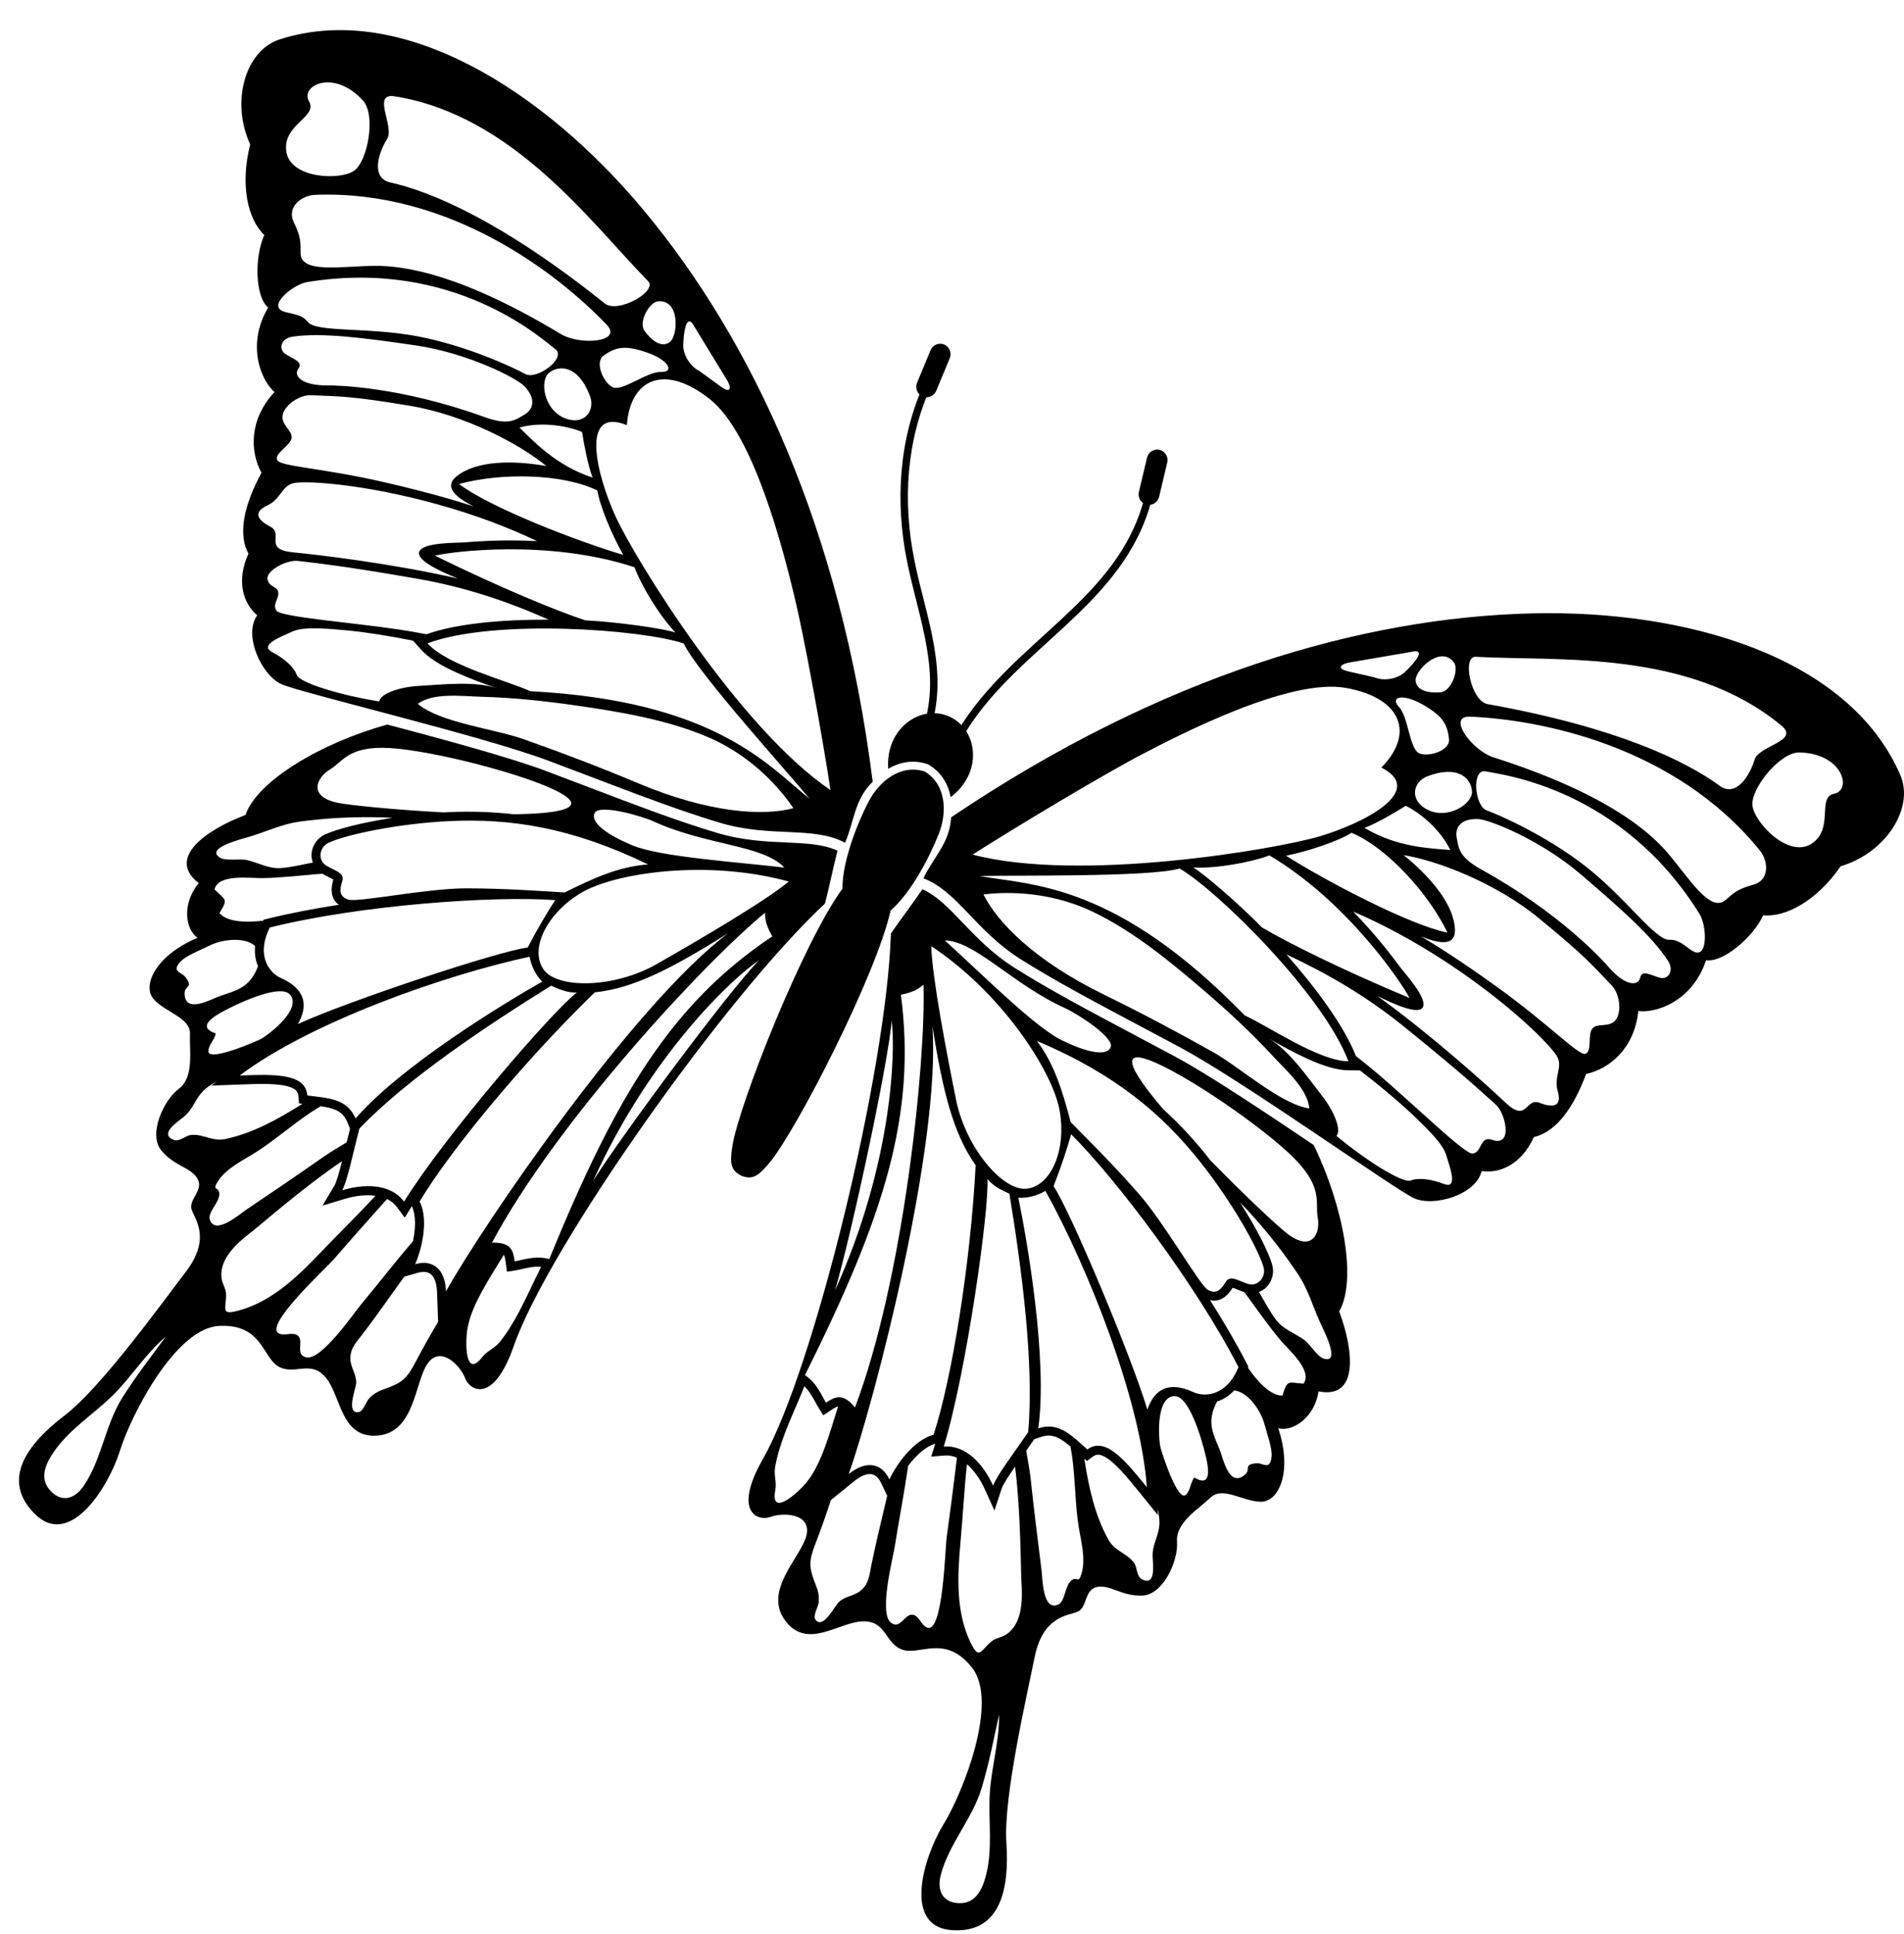
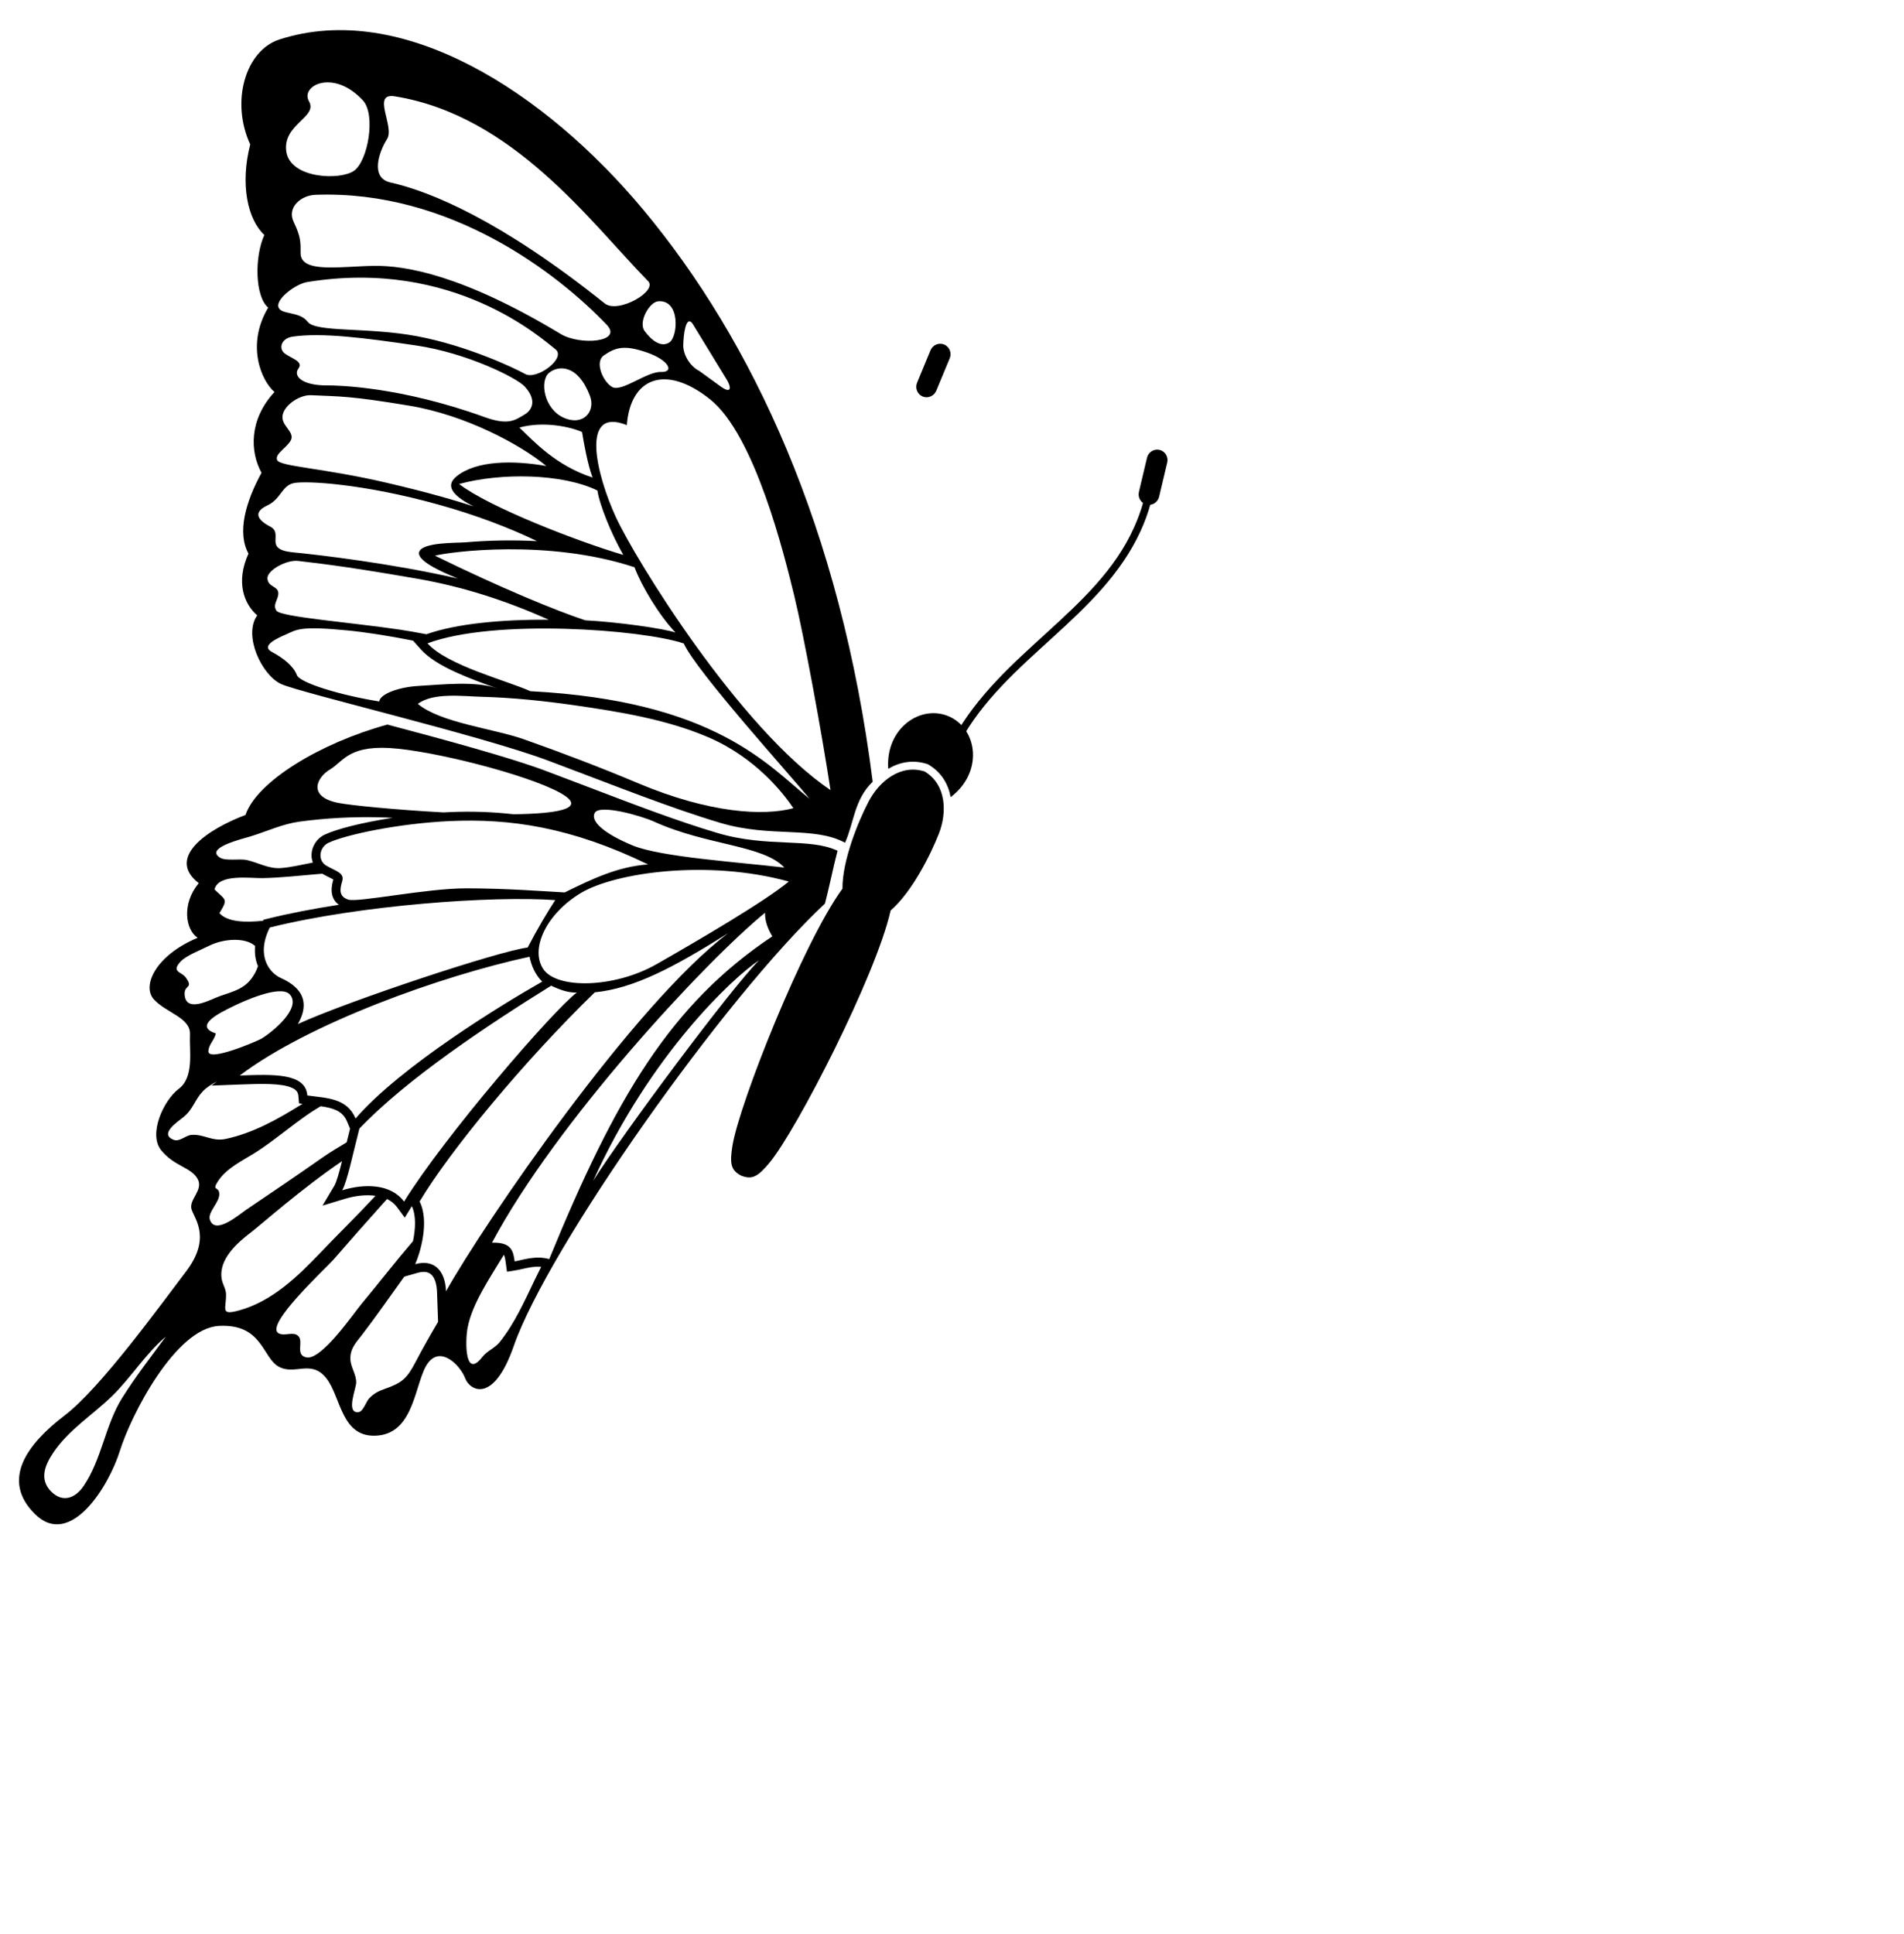
<svg xmlns="http://www.w3.org/2000/svg" height="712.4" preserveAspectRatio="xMidYMid meet" version="1.0" viewBox="-7.0 -11.1 701.5 712.4" width="701.5" zoomAndPan="magnify">
  <defs>
    <clipPath id="a">
      <path d="M 333 214 L 694.5 214 L 694.5 432 L 333 432 Z M 333 214" />
    </clipPath>
  </defs>
  <g>
    <g id="change1_2">
      <path d="M 219.867 179.301 C 212.789 163.898 206.488 138.512 223.953 145.508 C 225.227 128.246 238.004 122.801 254.555 135.949 C 271.121 149.086 281.977 193.406 285.586 208.195 C 289.203 222.977 295.941 259.809 298.988 279.961 C 265.25 257.152 226.945 194.723 219.867 179.301 Z M 188.406 243.527 C 179.629 239.547 157.836 234.078 150.516 225.898 C 174.988 216.715 229.617 220.758 244.914 225.945 C 249.805 236.543 284.512 274.805 291.301 283.18 C 276.105 270.984 256.492 247.082 188.406 243.527 Z M 228.16 277.457 C 214.203 271.586 200.074 266.195 185.801 261.164 C 175.062 257.379 155.051 255.098 146.949 248.188 C 152.637 243.914 163.461 245.395 170.422 245.574 C 181.867 245.883 193.379 247.09 204.699 248.711 C 221.086 251.066 238.625 253.91 253.938 260.48 C 271.672 268.082 281.902 281.547 285.312 286.621 C 274.289 289.559 254.473 288.512 228.16 277.457 Z M 132.734 247.305 C 118.445 245.012 103.465 240.477 102.367 237.566 C 101.172 234.363 97.527 231.367 93.242 229.098 C 88.953 226.828 94.816 224.164 98.543 222.535 C 102.277 220.906 103.305 219.391 121.121 221.145 C 128.176 221.84 136.535 223.184 145.18 224.898 L 148.055 228.109 C 150.656 231.035 154.969 233.848 161.18 236.652 C 166.055 238.855 171.395 240.793 176.219 242.5 C 168.16 239.637 155.641 241.125 147.281 241.582 C 140.121 241.965 133.035 244.492 132.734 247.305 Z M 94.84 213.859 C 93.285 211.523 95.754 209.629 95.531 207.207 C 95.312 204.77 91.789 205.172 91.535 202.059 C 91.289 198.938 98.723 195.023 102.816 195.535 C 109.18 196.359 116.812 196.902 146.426 202.035 C 164.059 205.078 179.777 210.352 195.164 217.172 C 178.258 217.09 161.273 218.57 150.117 222.547 C 146.484 221.852 143.117 221.266 140.219 220.832 C 122.777 218.234 96.387 216.188 94.84 213.859 Z M 226.766 197.863 C 229.359 204.762 235.891 215.664 241.887 221.922 C 237.695 220.465 220.703 218.035 208.625 217.41 C 197.887 213.859 177.801 205.625 153.254 193.602 C 158.777 192.16 194.91 187.359 226.766 197.863 Z M 92.586 182.91 C 87.473 180.266 86.422 177.453 91.488 175.094 C 96.535 172.746 96.77 167.855 101.195 166.875 C 105.629 165.902 127.004 167.098 154.492 174.77 C 168.211 178.57 180.836 183.395 190.867 188.25 C 182.016 187.785 173.141 187.941 164.316 188.699 C 161.215 188.941 148.48 188.594 147.426 192.27 C 146.574 195.289 154.609 199.145 161.695 202.023 C 137.574 196.477 109.938 193.219 100.938 192.367 C 89.773 191.285 97.707 185.566 92.586 182.91 Z M 95.105 158.367 C 93.992 155.93 99.965 153.117 100.422 150.289 C 100.871 147.453 96.305 145.375 97.176 141.633 C 98.043 137.887 103.523 134.305 107.59 134.484 C 118.41 134.984 121.746 134.68 143.805 138.344 C 164.344 141.738 184.688 152.609 194.277 160.562 C 182.09 158.441 168.551 158.488 161.258 164.34 C 156.25 168.348 161.207 172.281 167.477 175.426 C 160.738 173.27 151.363 170.441 135.473 166.742 C 111.75 161.219 96.203 160.805 95.105 158.367 Z M 102.949 124.656 C 104.988 121.984 99.996 120.836 97.785 119 C 95.57 117.152 96.68 113.527 100.812 112.91 C 111.648 111.34 127.379 113.387 146.273 116.156 C 165.164 118.934 183.453 128.133 186.344 131.301 C 191.496 136.957 188.266 140.449 186.383 141.539 C 182.98 143.504 180.594 145.816 171.578 142.562 C 140.512 131.309 117.238 130.859 113.645 130.883 C 104.156 130.961 100.91 127.324 102.949 124.656 Z M 95.57 101.973 C 94.723 98.961 101.941 93.488 106.219 92.801 C 160.117 84.008 192.73 113.793 197.605 117.527 C 201.855 120.777 190.727 129.027 186.5 126.676 C 182.281 124.328 164.965 116.203 146.719 112.77 C 128.469 109.336 109.371 111.438 106.344 107.438 C 103.332 103.41 96.402 104.992 95.57 101.973 Z M 101.219 70.707 C 98.582 65.234 103.973 60.852 109.195 60.668 C 158.883 58.789 198.699 89.836 216.516 108.52 C 222.648 114.941 206.762 116.254 199.582 111.938 C 163.359 90.094 142.281 86.711 130.938 86.836 C 118.828 86.961 103.672 89.77 103.746 82.109 C 103.766 78.219 103.863 76.195 101.219 70.707 Z M 98.48 44.691 C 97.07 34.66 110.211 32.062 106.852 26.258 C 103.508 20.477 115.793 14.09 126.695 25.875 C 131.562 31.141 128.574 48.094 123.484 51.77 C 118.402 55.438 99.922 54.754 98.48 44.691 Z M 138.48 24.387 C 182.051 31.406 210.57 70.773 231.59 92.273 C 235.891 95.934 220.711 104.609 215.809 100.684 C 177.691 70.172 151.641 59.422 136.879 56.133 C 129.289 54.445 132.625 44.797 135.598 40.164 C 138.551 35.523 129.707 22.965 138.48 24.387 Z M 235.488 99.887 C 243.734 99.211 242.809 112.918 239.656 115.023 C 236.512 117.102 232.969 114.191 230.508 110.863 C 228.047 107.547 232.262 100.152 235.488 99.887 Z M 215.387 119.891 C 219.945 116.66 223.32 115.988 231.348 118.75 C 239.367 121.504 241.695 126.094 236.48 125.918 C 231.258 125.77 222.008 133.488 218.523 131.457 C 215.02 129.43 212.117 122.211 215.387 119.891 Z M 195.301 126.227 C 198.793 123.391 205.973 123.117 210.379 134.812 C 212.469 140.406 207.926 146.055 200.598 142.738 C 193.285 139.418 191.812 129.047 195.301 126.227 Z M 213.113 169.602 C 213.855 174.777 218.215 185.59 222.648 193.316 C 205.922 188.391 173.258 175.773 162.152 167.199 C 177.273 163.031 200.121 163.238 213.113 169.602 Z M 184.379 146.398 C 193.461 143.91 203.441 146.23 207.449 148.051 C 208.141 152.352 209.523 160.031 211.32 164.812 C 197.859 160.461 189.594 151.43 184.379 146.398 Z M 248.031 107.922 L 261.086 129.281 C 262.789 132.605 261.707 133.547 258.672 131.383 L 250.652 125.551 C 247.301 123.914 244.641 119.605 244.73 115.988 C 244.824 112.344 245.59 105.109 248.031 107.922 Z M 314.531 276.875 C 302.738 183.445 269.984 114.117 230.074 66.25 C 193.719 22.641 141.188 -11.137 95.953 3.441 C 83.488 7.469 77.879 26.215 85.184 42.109 C 81.398 56.859 84.25 69.766 90.383 75.449 C 86.738 83.48 86.898 98.062 91.797 102.223 C 83.621 115.945 89.242 129.148 94.133 133.305 C 84.66 143.52 85.109 155.34 89.34 163.066 C 83.434 173.938 80.316 185.098 84.543 192.832 C 79.809 203.262 82.871 211.43 87.77 215.582 C 82.52 222.887 89.383 237.613 96.621 240.902 C 103.84 244.18 170.312 259.816 195.117 269.156 C 219.926 278.465 239.641 286.426 258.305 292.012 C 277.059 297.602 292.656 293.078 304.336 299.348 C 307.621 292.129 307.688 283.438 314.531 276.875" fill="inherit" />
    </g>
    <g id="change1_3">
      <path d="M 182.613 453.566 C 182.117 449.805 181.457 446.422 174.266 446.68 C 197.867 402.344 252.367 343.598 274.871 325.125 C 274.797 328.184 275.805 330.848 277.543 333.836 C 240.18 358.805 219.895 392.84 195.359 452.719 C 190.266 451.285 185.477 453.105 182.613 453.566 Z M 190.133 460.129 C 186.281 468.105 182.664 476.371 177.094 483.316 C 175.27 485.578 172.551 486.438 170.688 488.812 C 164.344 496.934 164.426 483.625 165.148 478.77 C 165.195 478.508 165.23 478.25 165.289 478.004 C 166.895 469.285 173.574 459.504 178.633 451.129 C 178.906 451.629 179.121 452.434 179.328 454.008 L 179.785 457.383 L 183.141 456.836 C 183.82 456.727 184.602 456.551 185.449 456.359 C 187.488 455.895 189.91 455.363 192.387 455.578 C 191.457 457.492 190.625 459.105 190.133 460.129 Z M 157.32 464.594 C 157.016 456.5 152.566 452.719 145.969 454.598 C 147.797 450.562 151.316 438.934 147.613 431.508 C 158.785 412.762 186.117 379.715 212.141 354.453 C 226.48 353.016 240.945 345.453 261.316 332.645 C 226.516 358.77 171.301 439.617 157.32 464.594 Z M 146.199 490.473 C 142.914 496.742 141.203 498.281 134.781 500.535 C 132.234 501.434 130.797 502.191 128.984 504.07 C 127.918 505.184 126.812 508.859 125.133 509.086 C 120.281 509.727 124.176 500.504 124.234 498.246 C 124.309 495.184 122.203 492.648 122.098 489.645 C 121.945 485.645 124.184 483.484 126.406 480.59 C 131.66 473.762 136.695 466.434 141.809 459.371 C 141.859 459.32 141.902 459.246 141.969 459.188 L 146.875 457.781 C 148.016 457.441 149.629 457.199 150.949 457.801 C 153.422 458.91 153.926 462.613 154.012 464.711 L 154.41 475.832 C 151.566 480.656 148.797 485.504 146.199 490.473 Z M 105.867 488.926 C 101.594 488.016 105.027 483.109 102.867 481.039 C 101.027 479.266 97.816 481.277 95.645 480.059 C 90.281 477.02 113.195 456.012 115.891 452.891 C 121.945 445.906 128.062 438.992 134.215 432.133 C 134.672 431.621 135.156 431.105 135.613 430.598 C 137.059 431.305 138.289 432.273 139.215 433.52 L 142.125 437.453 L 144.688 433.293 C 144.711 433.27 144.719 433.234 144.73 433.211 C 146.398 436.77 146.066 441.797 145.16 446.105 C 138.715 453.613 132.625 461.508 126.312 469.078 C 123.336 472.609 111.484 490.105 105.867 488.926 Z M 81 471.656 C 73.965 473.578 76.414 470.988 76.281 465.566 C 76.234 463.703 74.992 461.949 74.688 460.094 C 73.438 452.773 80.465 446.68 85.617 442.754 C 88.918 440.242 104.223 426.676 119.02 416.645 C 117.996 420.711 116.973 424.379 116.199 425.676 L 111.832 433.02 L 120.016 430.543 C 124.145 429.297 128.043 428.945 131.352 429.41 C 124.773 436.516 117.73 443.352 111.102 450.312 C 102.699 459.145 93.102 468.387 81 471.656 Z M 70.309 438.145 C 69.453 435.348 74.078 431.73 73.785 428.504 C 73.547 425.859 70.969 427.688 73.281 424.086 C 76.414 419.18 82.562 416.359 87.312 413.344 C 93.801 409.215 100.387 403.477 107.418 398.734 C 108.645 397.93 109.902 397.156 111.16 396.414 C 113.223 396.707 115.145 397.09 116.746 397.82 C 118.762 398.734 120.059 400.082 120.934 402.203 L 121.973 404.684 C 121.531 406.355 121.141 408.035 120.723 409.707 C 117.871 411.453 114.918 413.141 112.031 415.164 C 102.508 421.836 93.203 428.145 83.645 434.594 C 81.305 436.164 72.164 444.141 70.309 438.145 Z M 23.832 536.281 C 20.758 540.84 16.078 542.605 11.84 538.336 C 7.348 533.812 9.602 528.48 12.738 523.863 C 18.344 515.605 27.137 510.098 34.188 503.285 C 41.273 496.398 46.555 487.652 54.094 481.277 C 48.512 488.891 43.078 495.793 38.008 503.871 C 31.742 513.875 30.492 526.492 23.832 536.281 Z M 76.227 408.449 C 71.137 409.547 68.242 406.629 63.531 406.984 C 61.312 407.152 59.156 409.672 56.93 408.773 C 51.629 406.629 58.266 402.27 60.605 400.406 C 64.09 397.613 64.746 394.086 67.641 391 C 68.973 389.555 70.887 388.348 72.914 387.289 L 70.918 388.812 L 81.449 388.406 C 88.91 388.133 96.637 387.848 100.57 389.629 C 102.391 390.449 102.824 391.449 102.941 392.695 L 103.156 395.344 L 104.445 395.531 C 104.238 395.656 104.008 395.801 103.812 395.914 C 95.289 401.246 86.141 406.328 76.227 408.449 Z M 78.703 359.691 C 82.488 357.805 96.172 351.566 99.68 355.137 C 99.715 355.176 99.746 355.219 99.789 355.242 C 104.34 360.352 92.91 369.441 89.184 371.605 C 88.004 372.277 69.43 380.395 69.77 376.062 C 69.961 373.527 71.898 372.219 72.523 369.598 C 63.773 366.754 74.688 361.672 78.703 359.691 Z M 61.078 355.801 C 60.465 351.367 64.59 353.348 61.434 348.965 C 59.941 346.859 55.914 347.035 59.566 343.09 C 61.594 340.895 67.141 338.766 69.988 337.328 C 75.453 334.598 83.453 334.156 86.98 337.379 C 86.738 340.164 87.156 342.434 87.754 344.098 C 87.844 344.34 87.984 344.531 88.059 344.773 C 87.762 345.652 87.387 346.574 86.805 347.59 C 83.82 352.941 79.703 353.902 73.98 355.852 C 71.059 356.84 61.961 362.137 61.078 355.801 Z M 72.039 316.551 C 73.398 310.703 85.164 312.457 89.625 312.383 C 96.547 312.25 103.332 311.461 110.129 310.887 C 110.66 310.836 111.219 310.801 111.766 310.77 C 112.555 311.211 113.34 311.637 114.055 311.984 C 114.637 312.266 115.375 312.633 115.824 312.898 C 115.219 314.91 114.094 319.504 117.863 322.199 C 108.531 323.645 99.555 325.355 91.594 327.344 L 90.105 327.711 L 89.914 328.094 C 83.742 328.75 76.875 328.684 73.84 325.289 C 77.215 319.801 76.059 320.582 72.039 316.551 Z M 74.121 304.883 C 68.191 301.262 82.332 297.926 85.422 296.977 C 91.406 295.121 97.109 292.422 103.367 291.57 C 113.039 290.266 122.902 289.742 132.691 289.977 C 134.375 290.016 136.02 290.074 137.633 290.176 C 126.48 291.887 117.09 294.273 112.656 296.355 C 109.828 297.66 107.906 300.531 107.773 303.648 C 107.715 304.703 107.941 305.703 108.273 306.645 C 104.355 307.383 100.465 308.391 96.461 308.68 C 91.938 309.008 88.246 306.699 83.984 305.73 C 81.449 305.137 76.234 306.152 74.121 304.883 Z M 114.66 272.301 C 119.691 269.312 121.59 262.809 139.695 264.715 C 157.77 266.594 192.195 275.785 201.262 282.121 C 208.184 286.953 197.805 288.66 182.199 288.852 C 174.504 287.988 166.703 287.695 158.551 288.07 C 157.855 288.094 157.164 288.152 156.48 288.18 C 138.832 287.23 121.93 285.551 117.48 284.645 C 106.277 282.34 109.629 275.285 114.66 272.301 Z M 231.781 307.344 C 220.824 308.098 211.285 312.598 201.062 317.656 C 193.305 317.23 179.238 316.141 164.676 316.148 C 150.109 316.148 124.781 321.43 121.324 320.301 C 117.855 319.176 118.129 316.641 119.078 313.547 C 120.043 310.461 116.789 309.855 113.297 307.832 C 109.812 305.812 110.699 300.922 114.047 299.359 C 120.508 296.348 139.773 292.246 158.703 291.371 C 180.793 290.375 203.199 293.484 231.781 307.344 Z M 234.059 291.605 C 253.457 300.398 274.301 300.156 281.977 308.5 C 264.824 306.453 236.527 304.641 226.105 300.355 C 215.703 296.055 210.312 291.422 212.168 288.285 C 214.031 285.16 228.934 289.277 234.059 291.605 Z M 193.121 345.828 C 188.164 338.273 194.512 325.266 207.168 317.773 C 219.836 310.293 253.812 305.422 283.613 313.637 C 275.066 320.801 250.438 335.215 234.949 344.055 C 219.461 352.922 198.078 353.371 193.121 345.828 Z M 188.105 341.336 C 188.77 344.73 190.316 348.09 192.762 350.512 C 178.496 358.613 140.711 381.594 123.992 400.938 C 120.832 393.32 113.281 393.43 106.227 392.438 C 105.57 384.188 93.898 384.637 81.324 385.102 C 106.844 365.805 155.816 348.316 188.105 341.336 Z M 96.328 349.105 C 92.676 347.449 87.047 341.371 92.395 330.574 C 125.715 322.289 174.488 318.836 197.562 320.477 C 194.656 324.926 190.949 331.152 187.422 337.941 C 176.699 339.258 121.648 357.523 102.734 366.133 C 108.988 355.293 99.98 350.77 96.328 349.105 Z M 125.406 404.656 C 143.031 386.191 172.676 366.547 196.059 352.008 C 198.609 353.172 201.91 354.668 205.508 354.535 C 196.754 361.156 156.781 407.43 141.867 431.551 C 136.938 424.895 127.234 424.895 119.062 427.371 C 120.922 424.238 123.043 413.738 125.406 404.656 Z M 211.535 423.895 C 232.777 377.059 263.188 348.938 272.652 342.641 C 262.09 353.297 222.555 406.391 211.535 423.895 Z M 296.941 321.758 C 298.363 316.473 299.816 309.062 301.574 302.285 C 301.488 302.262 301.414 302.227 301.316 302.176 C 296.199 299.855 289.945 299.574 282.719 299.258 C 275.156 298.918 266.598 298.531 257.199 295.723 C 242.66 291.391 227.488 285.59 209.953 278.906 C 204.789 276.941 199.391 274.902 193.762 272.766 C 180.977 267.977 157.016 261.461 135.723 255.816 C 111.152 262.543 87.645 276.723 83.445 289.117 C 69.422 294.391 54.043 304.828 66.227 314.23 C 59.832 321.965 61.359 331.379 65.812 334.363 C 50.273 340.871 45.176 352.105 49.699 357.062 C 54.234 362.027 63.277 363.793 63 369.914 C 62.719 376.047 64.613 385.652 58.906 389.961 C 53.219 394.246 47.562 406.695 52.379 412.625 C 57.184 418.566 63.324 418.855 65.762 423.105 C 68.223 427.34 62.234 430.875 63.656 434.641 C 65.07 438.418 70.695 445.34 61.453 457.418 C 52.219 469.492 30.172 500.145 16.797 510.332 C 3.414 520.527 -7.043 533.922 5.926 546.695 C 18.891 559.457 33.066 536.5 37.172 523.352 C 41.266 510.176 57.645 478.219 73.672 477.336 C 89.699 476.504 89.668 488.996 95.645 492.324 C 101.645 495.68 107.531 489.578 113.156 496.52 C 118.762 503.438 118.578 518.992 132.293 517.719 C 146.02 516.438 145.82 497.582 150.668 491.02 C 155.523 484.473 162.695 492.094 164.383 496.625 C 166.078 501.156 174.797 506.281 182.289 484.738 C 194.824 448.707 259.949 356.223 296.941 321.758" fill="inherit" />
    </g>
    <g clip-path="url(#a)" id="change1_1">
-       <path d="M 351.355 303.715 C 368.512 292.746 400.688 273.555 414.199 266.555 C 427.684 259.539 468.191 238.516 488.984 242.332 C 509.789 246.133 514.105 259.348 501.953 271.652 C 518.723 280.211 495.453 292.172 479.203 296.988 C 462.934 301.812 390.746 314.098 351.355 303.715 Z M 353.996 311.625 C 364.762 311.219 416.414 312.141 427.609 308.848 C 441.582 316.957 480.609 355.402 489.809 379.871 C 478.828 379.746 460.383 366.945 451.605 362.969 C 404.07 314.055 373.188 315.035 353.996 311.625 Z M 355.34 318.402 C 361.418 317.633 378.277 316.461 395.668 324.793 C 410.699 331.996 424.398 343.332 436.961 354.113 C 445.641 361.562 454.117 369.434 461.887 377.844 C 466.602 382.957 474.855 390.137 475.379 397.223 C 464.832 395.676 449.949 382.125 440.027 376.527 C 426.844 369.109 413.477 362.023 399.879 355.367 C 374.227 342.863 360.402 328.629 355.34 318.402 Z M 480.125 392.629 C 474.969 386.035 467.859 375.629 460.383 371.445 C 464.855 373.949 469.82 376.719 474.695 378.93 C 480.902 381.754 485.84 383.141 489.766 383.176 L 494.074 383.23 C 501.055 388.605 507.566 394.012 512.738 398.859 C 525.789 411.094 525.324 412.875 526.555 416.758 C 527.797 420.652 529.641 426.809 525.109 425.078 C 520.566 423.355 515.926 422.582 512.723 423.777 C 509.797 424.867 496.527 416.594 485.398 407.344 C 487.328 405.258 484.551 398.27 480.125 392.629 Z M 500.387 384.27 C 498.156 382.375 495.508 380.238 492.586 377.949 C 488.234 366.938 478.156 353.188 466.977 340.504 C 482.23 347.609 496.562 355.957 510.453 367.219 C 533.801 386.125 539.246 391.516 544.055 395.766 C 547.148 398.496 549.09 406.703 546.566 408.551 C 544.062 410.414 542.059 407.512 540.078 408.934 C 538.102 410.363 538.316 413.484 535.512 413.84 C 532.742 414.195 513.836 395.691 500.387 384.27 Z M 512.309 356.539 C 487.098 345.977 467.668 336.277 457.926 330.539 C 449.5 321.871 436.492 310.676 432.633 308.488 C 441.285 308.871 453.793 306.609 460.695 304.016 C 489.566 321.074 509.777 351.441 512.309 356.539 Z M 547.691 395.102 C 541.117 388.887 520.457 370.223 500.414 355.75 C 507.242 359.16 515.441 362.68 517.148 360.043 C 519.227 356.832 510.562 347.48 508.707 344.973 C 503.457 337.832 497.734 331.047 491.562 324.711 C 501.82 329.059 513.77 335.391 525.684 343.207 C 549.535 358.852 564.508 374.141 566.703 378.125 C 568.891 382.094 565.355 385.484 566.914 390.852 C 568.469 396.199 565.664 397.262 560.301 395.176 C 554.934 393.062 555.852 402.793 547.691 395.102 Z M 544.23 352.234 C 530.973 342.711 522.688 337.52 516.613 333.867 C 523.113 336.52 529.332 337.66 529.059 331.254 C 528.652 321.906 519.777 311.684 510.152 303.914 C 522.473 305.895 544.039 314.055 560.109 327.262 C 577.41 341.469 579.363 344.164 586.867 351.98 C 589.676 354.918 590.586 361.414 588.348 364.523 C 586.102 367.652 581.527 365.574 579.688 367.785 C 577.855 369.988 579.68 376.344 577.117 377.102 C 574.566 377.867 564.012 366.445 544.23 352.234 Z M 585.586 345.055 C 583.238 342.324 567.586 325.109 538.664 309.141 C 530.289 304.496 530.441 301.18 529.664 297.328 C 529.266 295.199 529.738 290.449 537.41 290.605 C 541.691 290.691 560.656 298.402 575.188 310.801 C 589.711 323.195 601.621 333.676 607.57 342.875 C 609.82 346.395 607.801 349.621 604.98 349.164 C 602.137 348.703 597.988 345.711 597.328 348.988 C 596.664 352.301 591.781 352.234 585.586 345.055 Z M 608.051 335.098 C 603.043 335.453 592.062 319.711 577.461 308.258 C 562.844 296.762 545.32 289.074 540.785 287.445 C 536.23 285.824 535.113 272.008 540.363 273.059 C 546.375 274.281 590.27 279.203 619.156 325.566 C 621.449 329.242 622.074 338.273 619.254 339.633 C 616.445 340.977 613.059 334.73 608.051 335.098 Z M 628.828 320.391 C 623.09 325.488 615.23 312.223 607.352 303.035 C 599.984 294.414 583.547 280.766 543.273 267.898 C 535.281 265.348 525.824 252.512 534.691 252.902 C 560.469 254.008 610.055 263.531 641.371 302.176 C 644.656 306.211 644.93 313.164 639.059 314.785 C 633.203 316.398 631.738 317.805 628.828 320.391 Z M 638.652 285.551 C 638.07 279.297 648.863 265.887 656.035 266.086 C 672.07 266.527 675.367 279.977 668.801 281.273 C 662.23 282.57 668.926 294.168 660.441 299.707 C 651.934 305.254 639.234 291.797 638.652 285.551 Z M 639.426 268.809 C 637.879 274.09 632.812 282.945 626.543 278.348 C 614.371 269.398 589.102 256.879 541.055 248.27 C 534.883 247.172 531.387 230.031 536.992 230.863 C 567.004 232.523 615.422 228.066 649.398 256.238 C 656.227 261.902 640.973 263.523 639.426 268.809 Z M 523.711 243.93 C 519.578 244.246 515.07 243.512 514.551 239.762 C 514.062 236.004 523.77 226.285 528.691 232.941 C 530.605 235.547 527.828 243.586 523.711 243.93 Z M 516.109 266.504 C 512.281 265.207 512.008 253.168 508.441 249.336 C 504.895 245.527 509.871 244.262 517.223 248.469 C 524.574 252.688 526.297 255.684 526.871 261.23 C 527.277 265.23 519.926 267.789 516.109 266.504 Z M 519.41 287.406 C 512.09 284.086 513.348 276.949 518.938 274.844 C 530.641 270.438 535.164 276.027 535.34 280.527 C 535.496 285.004 526.723 290.723 519.41 287.406 Z M 526.324 332.461 C 512.539 329.75 481.539 313.473 466.809 304.133 C 475.57 302.367 486.574 298.531 490.957 295.68 C 504.297 301.27 519.492 318.34 526.324 332.461 Z M 495.73 293.875 C 500.52 292.078 507.211 288.055 510.902 285.75 C 514.918 287.57 523.238 293.566 527.336 302.027 C 520.109 301.402 507.883 301.137 495.73 293.875 Z M 510.484 236.574 C 507.832 239.055 502.836 239.871 499.383 238.422 L 489.727 236.227 C 486.09 235.379 486.09 233.93 489.707 233.039 L 514.379 228.789 C 518.121 228.789 513.164 234.113 510.484 236.574 Z M 333.23 312.465 C 345.648 317.121 352.504 331.848 369.07 342.27 C 385.555 352.648 404.543 362.246 427.891 374.781 C 451.246 387.305 506.793 427.031 514.004 430.309 C 521.223 433.586 536.844 429.062 538.883 420.297 C 545.227 421.25 553.395 418.18 558.137 407.75 C 566.738 405.84 573.074 396.141 577.383 384.531 C 585.992 382.633 595.184 375.18 596.613 361.32 C 602.969 362.262 616.602 357.812 621.559 342.625 C 627.914 343.574 638.984 334.082 642.617 326.062 C 650.938 326.93 662.539 320.566 671.148 308.016 C 687.926 303.051 698.348 286.48 693.156 274.453 C 674.344 230.812 614.332 213.512 557.57 214.852 C 495.258 216.348 421.527 237.332 343.426 289.984 C 343.004 299.473 336.508 305.238 333.23 312.465" fill="inherit" />
-     </g>
+       </g>
    <g id="change1_4">
-       <path d="M 289.57 495.469 C 318.492 437.57 330.742 399.891 324.922 355.344 C 328.312 354.668 330.984 353.68 333.246 351.617 C 334.152 380.711 325.836 460.41 308.004 507.379 C 303.484 501.781 300.484 503.527 297.324 505.617 C 295.785 503.164 293.996 498.363 289.57 495.469 Z M 289.363 499.578 C 291.16 501.309 292.348 503.484 293.355 505.316 C 293.762 506.09 294.145 506.797 294.52 507.371 L 296.324 510.266 L 299.16 508.387 C 300.477 507.496 301.215 507.121 301.781 507.008 C 298.805 516.348 295.844 527.801 290.336 534.754 C 290.188 534.961 290.027 535.152 289.852 535.352 C 286.676 539.113 276.695 547.93 278.656 537.797 C 279.207 534.828 278.059 532.215 278.574 529.371 C 280.129 520.605 283.973 512.43 287.434 504.277 C 287.883 503.23 288.547 501.539 289.363 499.578 Z M 336.508 366.781 C 340.285 390.535 344.117 406.395 352.461 418.133 C 350.598 454.348 343.719 496.676 336.965 517.438 C 328.953 519.547 322.508 529.836 320.68 533.871 C 317.758 527.684 311.961 526.828 305.684 531.918 C 315.281 504.949 339.75 410.156 336.508 366.781 Z M 299.129 541.496 L 307.777 534.488 C 309.41 533.164 312.512 531.109 314.988 532.238 C 316.305 532.832 317.176 534.219 317.684 535.293 L 319.871 539.902 C 319.855 539.992 319.828 540.074 319.812 540.152 C 317.867 548.645 315.68 557.262 313.984 565.719 C 313.285 569.305 313.125 572.406 310.016 574.926 C 307.68 576.824 304.391 576.898 302.137 578.984 C 300.484 580.5 296.109 589.508 293.383 585.441 C 292.449 584.035 294.488 580.766 294.621 579.242 C 294.852 576.633 294.469 575.059 293.473 572.547 C 290.934 566.227 290.961 563.922 293.523 557.316 C 295.551 552.105 297.383 546.82 299.129 541.496 Z M 322.734 558.211 C 324.262 548.469 326.184 538.688 327.59 528.895 C 330.242 525.371 333.797 521.828 337.578 520.723 C 337.57 520.754 337.562 520.789 337.547 520.805 L 336.109 525.48 L 340.992 525.078 C 342.527 524.953 344.059 525.246 345.555 525.859 C 345.473 526.559 345.414 527.242 345.324 527.941 C 344.227 537.074 343.035 546.23 341.766 555.398 C 341.207 559.488 340.465 590.555 334.652 588.512 C 332.316 587.676 331.699 583.953 329.16 583.727 C 326.176 583.469 324.738 589.293 321.262 586.672 C 316.66 583.203 322.02 562.773 322.734 558.211 Z M 346.855 557.301 C 347.727 547.727 348.234 537.922 349.258 528.289 C 351.777 530.477 354.098 533.648 355.871 537.57 L 359.391 545.359 L 362.051 537.238 C 362.508 535.801 364.594 532.625 366.988 529.18 C 369.18 546.906 369.039 567.363 369.328 571.5 C 369.77 577.961 369.812 587.262 363.488 591.152 C 361.867 592.129 359.738 592.359 358.309 593.559 C 354.141 597.012 353.816 600.57 350.598 594 C 345.117 582.746 345.758 569.438 346.855 557.301 Z M 376.766 567.605 C 375.336 556.172 373.945 545.016 372.703 533.453 C 372.312 529.938 371.656 526.625 371.086 523.316 C 372.074 521.91 373.07 520.496 374.055 519.074 L 376.59 518.219 C 378.762 517.492 380.641 517.578 382.652 518.484 C 384.266 519.227 385.805 520.414 387.395 521.77 C 387.66 523.199 387.895 524.656 388.102 526.121 C 389.164 534.52 389.176 543.262 390.348 550.848 C 391.195 556.422 393.133 562.898 391.504 568.488 C 390.305 572.598 389.988 569.473 387.844 571.016 C 385.23 572.922 385.547 578.793 382.879 579.984 C 377.137 582.547 377.113 570.418 376.766 567.605 Z M 354.672 647.582 C 357.418 638.441 359.047 629.816 361.086 620.59 C 361.25 630.465 358.156 640.203 357.641 650.059 C 357.152 659.863 358.789 670.105 356.262 679.77 C 354.863 685.152 352.328 690.375 345.98 689.969 C 339.977 689.594 338.223 684.91 339.609 679.586 C 342.613 668.117 351.289 658.875 354.672 647.582 Z M 392.602 526.961 C 392.559 526.742 392.5 526.477 392.469 526.234 L 393.465 527.094 L 395.602 525.512 C 396.602 524.773 397.648 524.438 399.473 525.262 C 403.395 527.043 408.27 533.059 412.984 538.852 L 419.617 547.047 L 419.426 544.543 C 419.992 546.766 420.324 549 420.133 550.945 C 419.699 555.164 417.488 557.992 417.668 562.449 C 417.805 565.422 418.902 573.297 413.785 570.719 C 411.656 569.637 412.121 566.359 410.781 564.562 C 407.938 560.785 403.871 560.547 401.324 555.988 C 396.395 547.129 394.188 536.891 392.602 526.961 Z M 432.996 533.18 C 431.441 535.387 431.734 537.703 429.953 539.52 C 426.91 542.621 420.797 523.301 420.531 521.969 C 419.707 517.727 419.016 503.152 425.855 503.211 C 425.902 503.23 425.969 503.219 426.012 503.219 C 431.027 503.512 435.328 517.91 436.398 522.02 C 437.539 526.336 440.902 537.898 432.996 533.18 Z M 442.406 523.031 C 440.094 517.445 438.105 513.719 440.168 507.945 C 440.57 506.84 440.992 505.949 441.449 505.133 C 441.691 505.051 441.934 505.02 442.172 504.934 C 443.82 504.285 445.809 503.105 447.738 501.102 C 452.48 501.617 457.418 507.938 458.961 513.836 C 459.773 516.945 461.805 522.508 461.488 525.488 C 460.922 530.824 458.41 527.684 455.84 527.941 C 450.465 528.457 454.684 530.262 450.934 532.707 C 445.582 536.234 443.578 525.887 442.406 523.031 Z M 465.488 503.012 C 460.93 502.988 456.363 497.848 452.785 492.766 L 452.953 492.375 L 452.246 491.012 C 448.496 483.707 443.887 475.832 438.82 467.855 C 443.348 468.91 446.059 465.043 447.164 463.262 C 447.672 463.43 448.422 463.738 449.012 463.988 C 449.758 464.297 450.594 464.617 451.453 464.91 C 451.781 465.352 452.121 465.785 452.43 466.223 C 456.488 471.723 460.348 477.344 464.805 482.645 C 467.676 486.055 476.758 493.758 473.258 498.621 C 467.574 498.254 467.402 496.875 465.488 503.012 Z M 473.531 482.504 C 469.996 479.941 465.82 478.684 463.09 475.051 C 460.672 471.848 458.875 468.254 456.844 464.816 C 457.77 464.445 458.668 463.969 459.434 463.238 C 461.695 461.086 462.578 457.738 461.711 454.762 C 460.348 450.039 455.957 441.402 449.898 431.891 C 451.039 433.027 452.18 434.242 453.328 435.477 C 459.922 442.676 466.035 450.453 471.426 458.59 C 474.902 463.863 476.641 469.941 479.188 475.656 C 480.5 478.602 487.297 491.449 480.652 489.363 C 478.305 488.613 475.652 484.023 473.531 482.504 Z M 467.344 443.402 C 463.73 440.656 451.34 429.043 439.004 416.387 C 438.57 415.852 438.148 415.297 437.707 414.758 C 432.625 408.367 427.277 402.688 421.547 397.48 C 411.43 385.617 405.891 376.668 414.059 378.699 C 424.816 381.344 454.391 401.207 467.742 413.566 C 481.059 425.941 477.414 431.656 478.488 437.406 C 479.578 443.16 476.449 450.32 467.344 443.402 Z M 435.121 416.82 C 446.93 431.641 456.555 448.84 458.527 455.676 C 459.566 459.23 456.473 463.121 452.645 461.824 C 448.82 460.535 446.215 458.48 444.527 461.234 C 442.84 463.996 441.109 465.859 437.973 464.012 C 434.863 462.148 422.145 439.602 412.555 428.645 C 402.98 417.684 392.883 407.805 387.469 402.246 C 384.539 391.215 381.629 381.078 375.016 372.344 C 404.254 384.73 421.348 399.535 435.121 416.82 Z M 402.258 374.547 C 401.117 378 394.074 376.992 383.984 371.992 C 373.91 366.98 353.906 346.875 341.074 335.312 C 352.41 335.605 365.949 351.449 385.355 360.25 C 390.473 362.59 403.383 371.09 402.258 374.547 Z M 345.266 394.137 C 341.73 376.637 336.367 348.613 336.125 337.469 C 361.934 354.477 380.648 383.266 383.352 397.73 C 386.047 412.195 380.434 425.535 371.5 426.773 C 362.539 427.996 348.801 411.609 345.266 394.137 Z M 415.547 536.766 C 407.633 527.008 400.277 517.918 393.633 522.852 C 388.242 518.191 383.344 512.445 375.539 515.082 C 379.066 489.773 371.492 446.195 368.195 430.125 C 371.625 430.359 375.184 429.316 378.18 427.598 C 394.172 456.484 413.262 504.852 415.547 536.766 Z M 415.73 508.172 C 409.762 488.266 387.254 434.809 381.172 425.867 C 383.957 418.746 386.215 411.828 387.645 406.742 C 404.062 423.023 433.59 462.008 449.301 492.531 C 444.695 503.672 436.418 503.43 432.758 501.766 C 429.105 500.109 419.773 496.324 415.73 508.172 Z M 358.898 536.207 C 355.355 528.422 348.977 521.129 340.715 521.77 C 349.051 494.672 357.551 434.117 356.793 423.188 C 359.039 425.977 362.34 427.473 364.902 428.637 C 369.344 455.793 374.086 491.035 371.812 516.477 C 366.535 524.23 360.02 532.738 358.898 536.207 Z M 321.52 364.809 C 323 376.086 321.875 417.484 300.625 464.32 C 306.52 444.5 320.453 379.789 321.52 364.809 Z M 274.074 526.379 C 262.781 546.207 272.387 549.395 276.918 547.695 C 281.453 545.98 291.898 546.355 290.172 554.332 C 288.422 562.293 274.102 574.562 282.168 585.715 C 290.246 596.895 301.84 586.516 310.738 586.18 C 319.645 585.832 318.957 594.281 325.41 596.586 C 331.852 598.914 341.238 590.664 351.16 603.266 C 361.059 615.906 347.785 649.277 340.582 661.023 C 333.371 672.773 325.418 698.566 343.574 699.922 C 361.734 701.27 364.922 684.578 363.789 667.793 C 362.648 651.023 371.191 614.242 374.203 599.34 C 377.211 584.441 386.129 584.102 389.891 582.688 C 393.664 581.273 392.387 574.438 397.191 573.512 C 402 572.555 406.25 576.973 413.887 576.684 C 421.52 576.398 427.176 563.949 426.652 556.836 C 426.121 549.707 434.605 544.793 439.035 540.559 C 443.473 536.316 450.758 541.965 457.469 542.113 C 464.184 542.246 469.289 531.02 463.949 515.031 C 469.121 516.422 477.223 511.379 478.82 501.457 C 493.918 504.434 491.637 485.988 486.406 471.98 C 492.953 460.66 488.137 433.621 477.023 410.703 C 458.75 398.395 438.082 384.637 426.062 378.184 C 420.746 375.34 415.641 372.645 410.766 370.031 C 394.18 361.238 379.848 353.637 367.008 345.555 C 358.707 340.34 352.777 334.133 347.551 328.676 C 342.555 323.445 338.203 318.91 333.09 316.602 C 333.004 316.551 332.922 316.523 332.84 316.492 C 328.914 322.266 324.289 328.246 321.242 332.793 C 319.664 383.32 292.941 493.23 274.074 526.379" fill="inherit" />
-     </g>
+       </g>
    <g id="change1_5">
      <path d="M 266.105 422.008 C 270.039 423.512 272.129 422.516 276.535 417.199 C 286.551 405.113 315.797 348.184 321.137 324.301 C 328.93 317.582 335.816 303.906 338.902 296.027 C 341.988 288.172 341.68 277.906 333.672 273.105 C 324.762 270.238 316.859 276.766 312.977 284.27 C 309.082 291.762 303.32 305.961 303.395 316.258 C 288.938 335.988 265.359 395.5 262.855 410.98 C 261.746 417.809 262.391 420.047 266.105 422.008" fill="inherit" />
    </g>
    <g id="change1_6">
      <path d="M 334.57 270.336 L 334.879 270.438 L 335.168 270.617 C 339.883 273.441 342.387 277.781 343.254 282.555 C 355.312 273.434 353.234 257.672 342.848 252.91 C 332.438 248.145 319.191 257.02 320.254 272.117 C 324.43 269.637 329.348 268.656 334.57 270.336" fill="inherit" />
    </g>
    <g id="change1_7">
-       <path d="M 327.191 195.723 C 322.742 173.586 324.164 150.688 333.547 130.004 C 334.078 128.82 334.637 127.648 335.227 126.5 L 337.664 127.758 C 337.098 128.855 336.555 129.996 336.039 131.137 C 326.934 151.203 325.52 173.496 329.867 195.172 C 334.02 216.156 343.426 237.406 335.035 259.621 L 332.48 258.668 C 340.449 237.773 331.523 217.156 327.191 195.723" fill="inherit" />
-     </g>
+       </g>
    <g id="change1_8">
      <path d="M 344.242 260.988 C 361.637 229.281 396.926 214.109 410.766 183.316 C 413.645 176.988 415.641 170.004 416.438 162.051 L 419.156 162.301 C 418.352 170.566 416.266 177.852 413.27 184.441 C 398.648 216.441 363.266 231.574 346.645 262.297 L 344.242 260.988" fill="inherit" />
    </g>
    <g id="change1_9">
      <path d="M 420.059 171.898 C 419.574 173.961 417.504 175.266 415.449 174.777 C 413.387 174.297 412.129 172.199 412.613 170.125 L 415.602 157.508 C 416.082 155.438 418.16 154.133 420.223 154.621 C 422.277 155.105 423.543 157.211 423.051 159.273 L 420.059 171.898" fill="inherit" />
    </g>
    <g id="change1_10">
      <path d="M 337.953 132.832 C 337.148 134.801 334.895 135.766 332.938 134.969 C 330.992 134.152 330.07 131.891 330.875 129.91 L 335.84 117.934 C 336.648 115.953 338.91 115.016 340.863 115.812 C 342.805 116.629 343.734 118.891 342.922 120.859 L 337.953 132.832" fill="inherit" />
    </g>
  </g>
</svg>